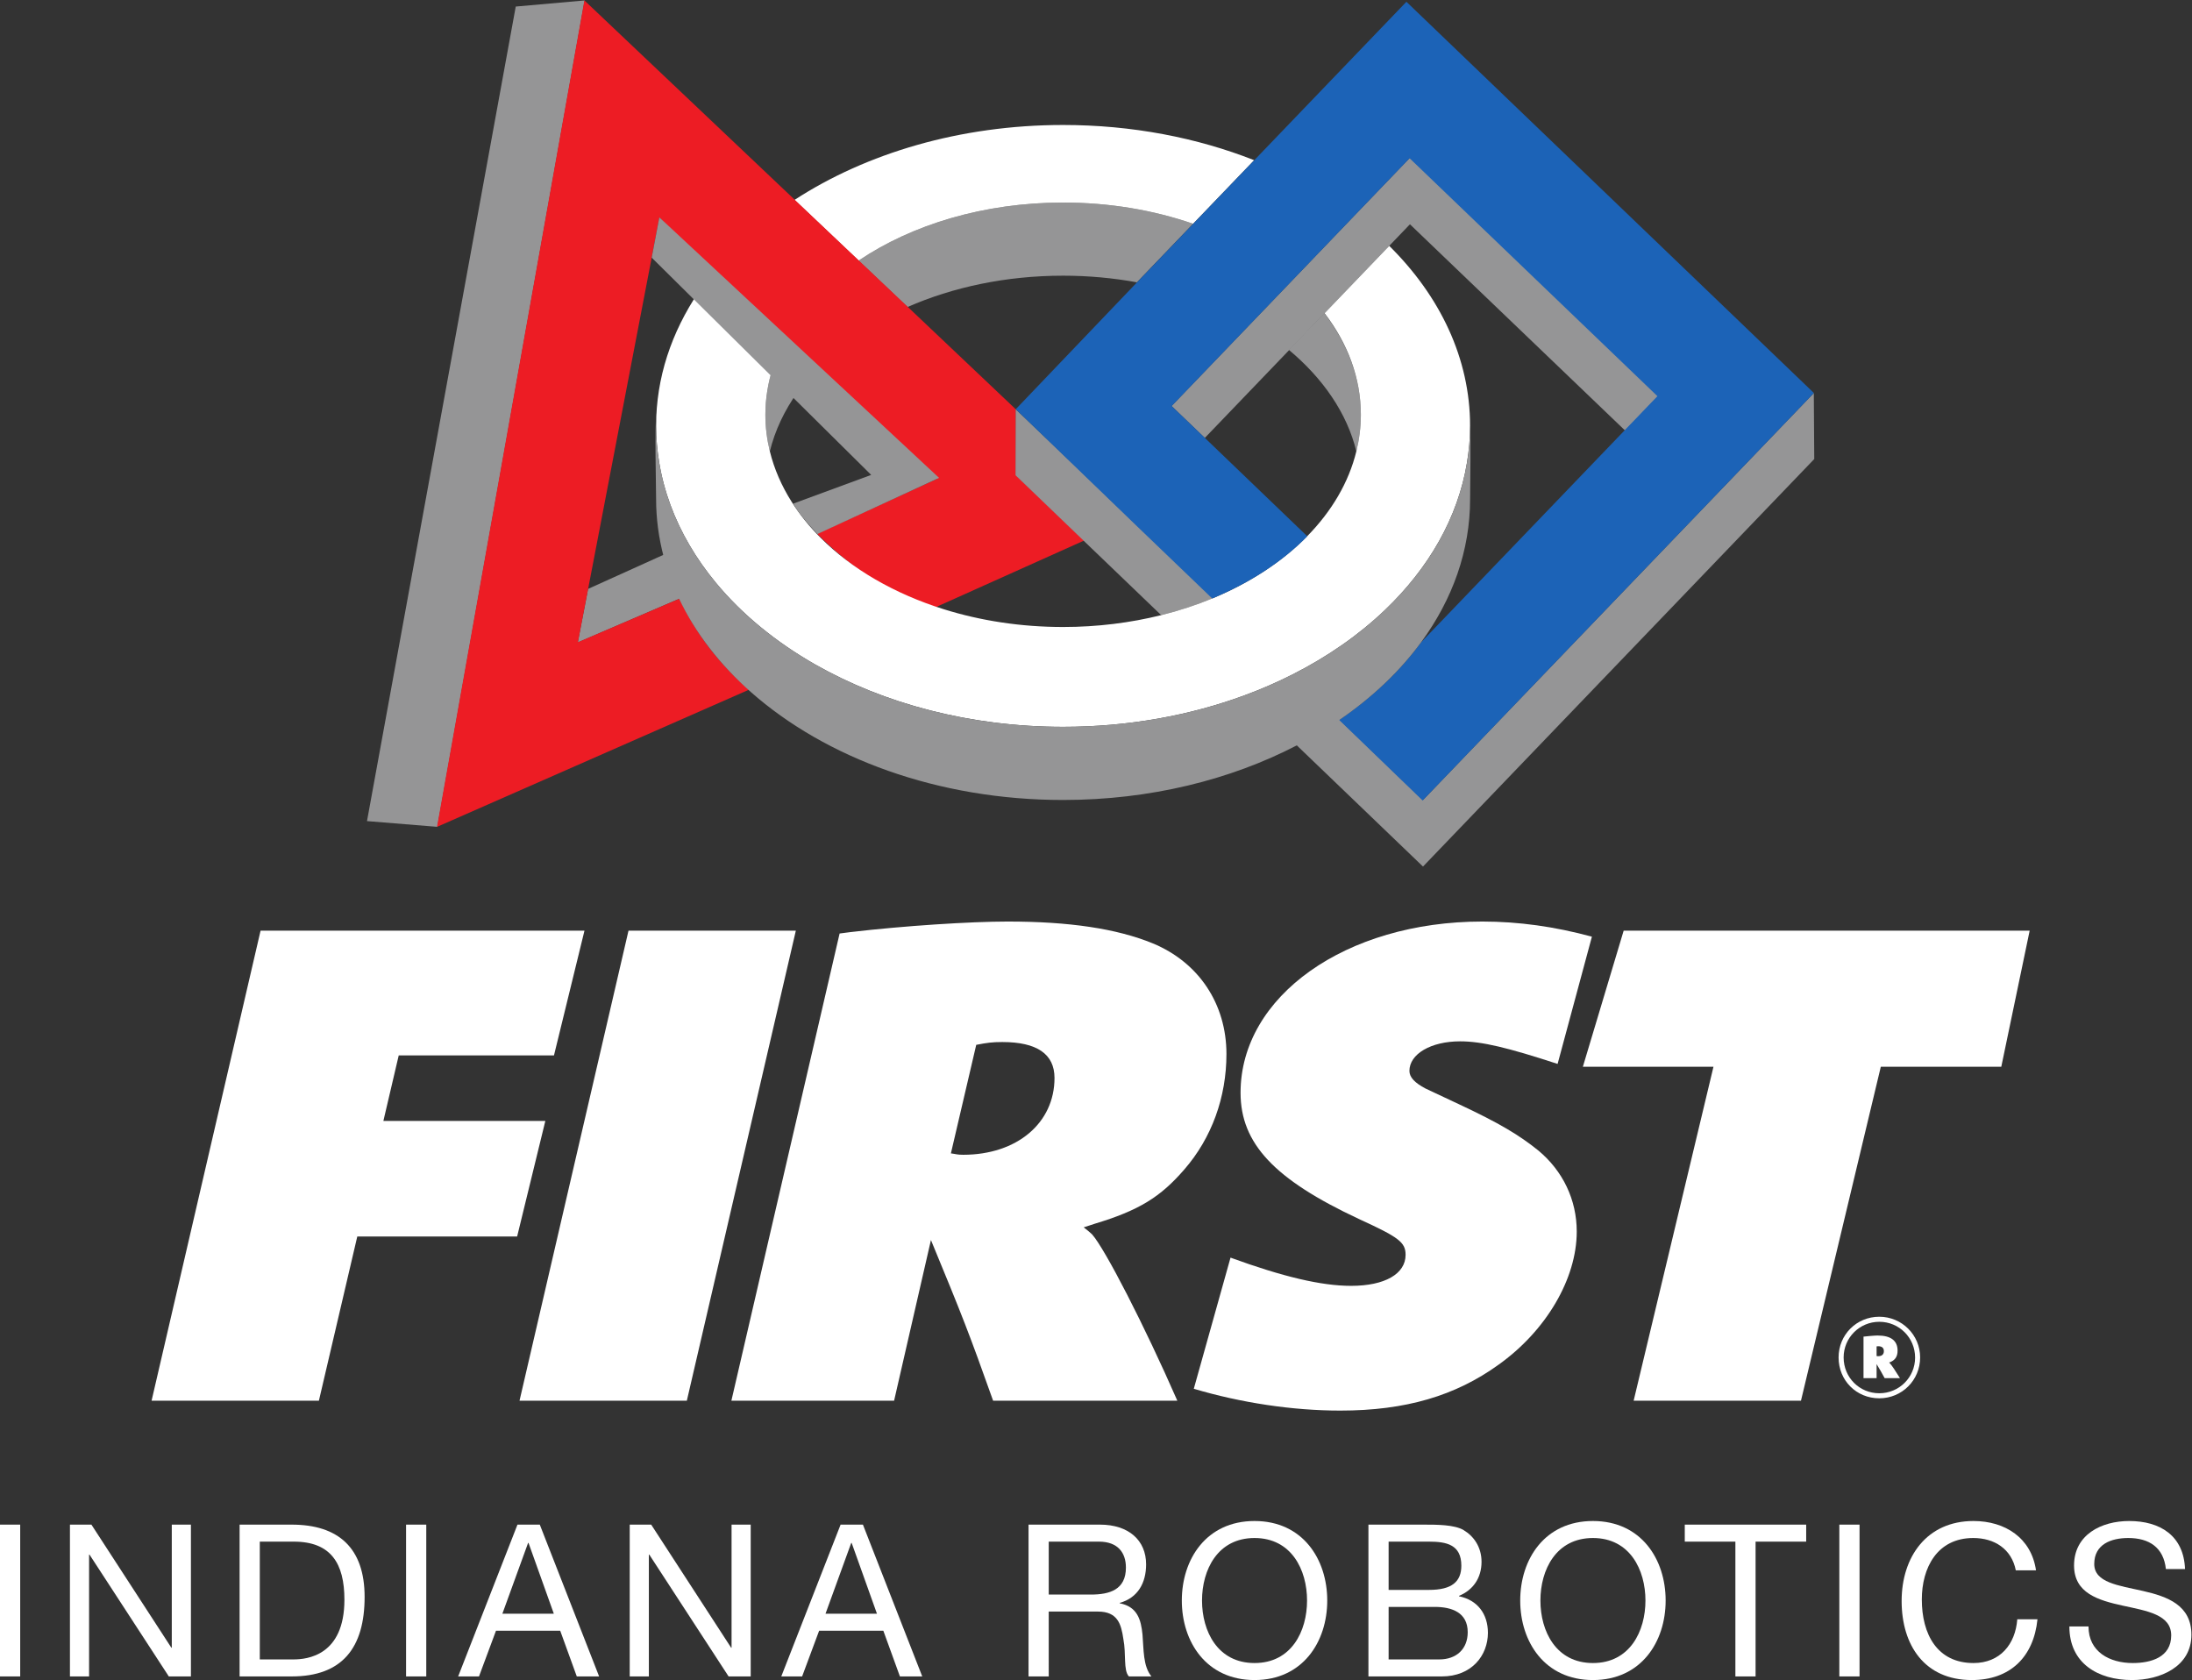
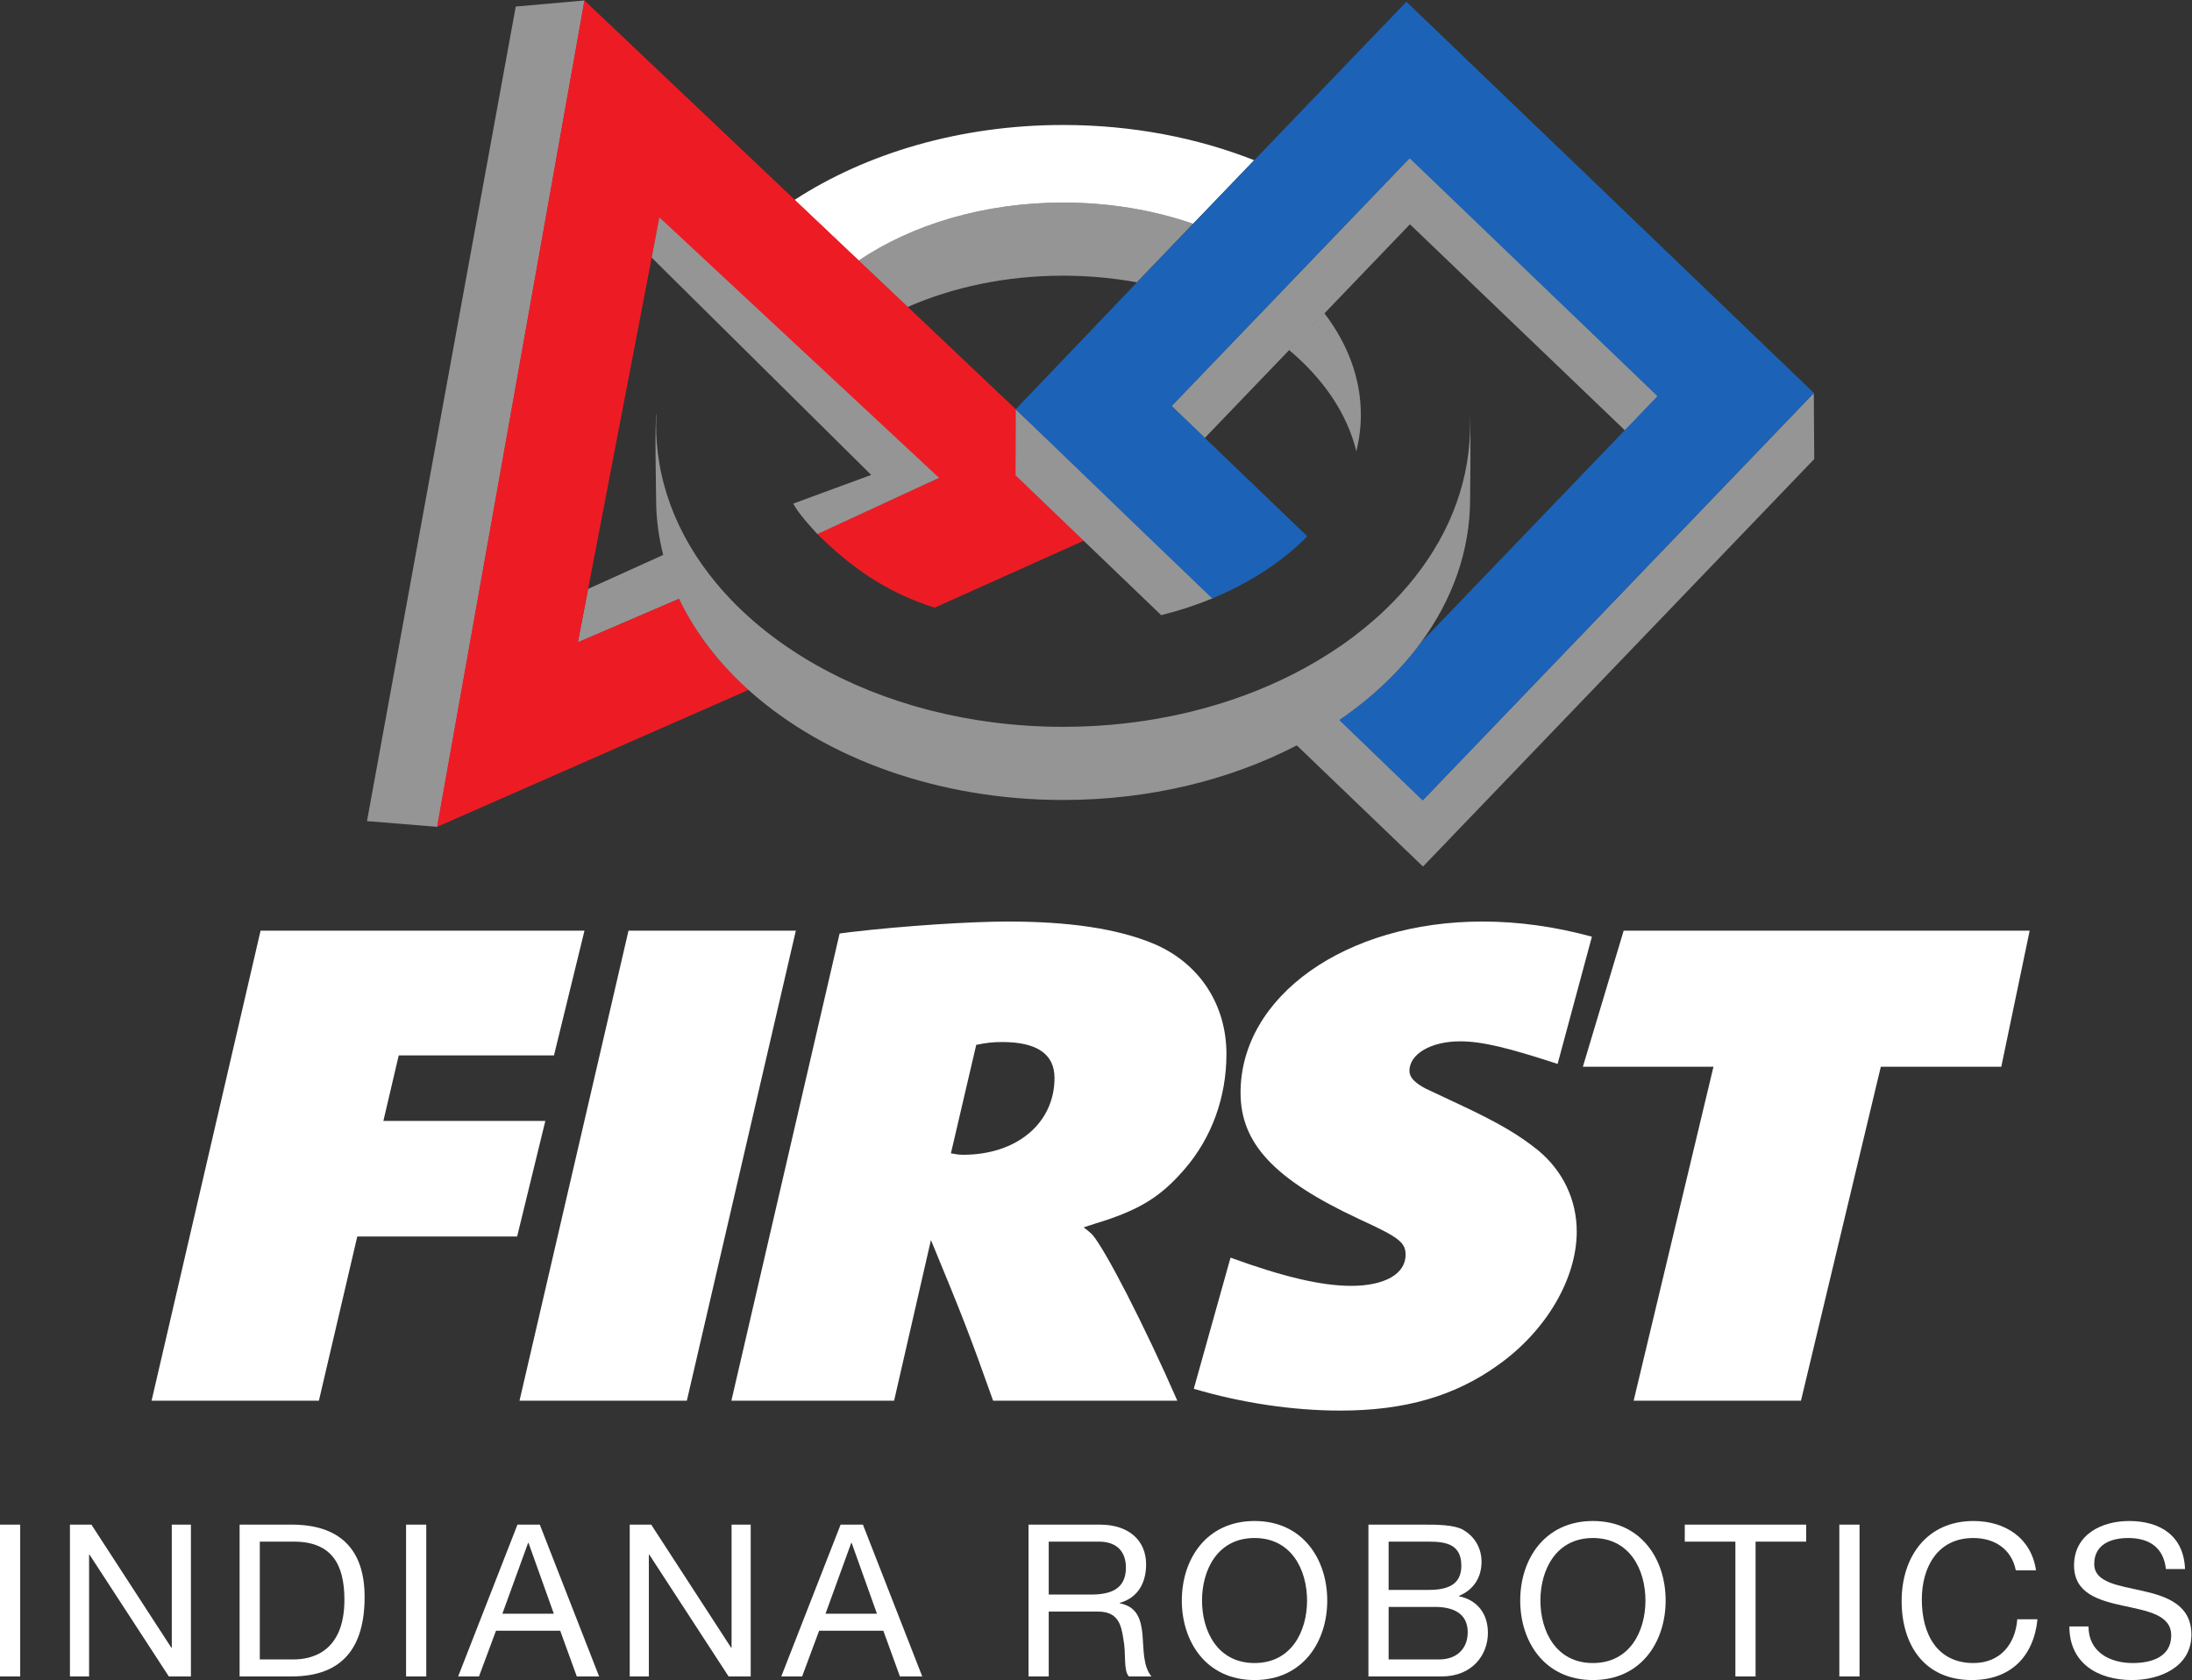
<svg xmlns="http://www.w3.org/2000/svg" xmlns:ns1="http://sodipodi.sourceforge.net/DTD/sodipodi-0.dtd" xmlns:ns2="http://www.inkscape.org/namespaces/inkscape" version="1.1" id="svg2" xml:space="preserve" width="357.333" height="273.867" viewBox="0 0 357.333 273.867" ns1:docname="fin.svg" ns2:version="1.1.2 (0a00cf5339, 2022-02-04)">
  <rect x="0" y="0" width="357.333" height="273.867" fill="#333333" stroke="none" />
  <defs id="defs6" />
  <ns1:namedview id="namedview4" pagecolor="#ffffff" bordercolor="#666666" borderopacity="1.0" ns2:pageshadow="2" ns2:pageopacity="0.0" ns2:pagecheckerboard="0" showgrid="false" ns2:zoom="3.0635345" ns2:cx="178.55193" ns2:cy="137.09654" ns2:window-width="1920" ns2:window-height="1011" ns2:window-x="1920" ns2:window-y="249" ns2:window-maximized="1" ns2:current-layer="g8" />
  <g id="g8" ns2:groupmode="layer" ns2:label="ink_ext_XXXXXX" transform="matrix(1.333,0,0,-1.333,0,273.867)">
    <g id="g10" transform="scale(0.1)">
      <path d="M 0,190.059 H 24.703 V 4.422 L 0,4.422 V 190.059" style="fill:#ffffff;fill-opacity:1;fill-rule:nonzero;stroke:none" id="path12" />
      <path d="M 85.535,190.059 H 111.797 L 209.563,39.52 h 0.519 V 190.059 h 23.402 V 4.422 H 206.445 L 109.457,153.398 h -0.516 V 4.422 H 85.535 V 190.059" style="fill:#ffffff;fill-opacity:1;fill-rule:nonzero;stroke:none" id="path14" />
      <path d="m 317.715,25.219 h 41.086 c 16.898,0 62.398,4.68 62.398,73.07 0,44.199 -16.379,70.973 -61.883,70.973 H 317.715 Z M 293.02,190.059 h 63.699 c 57.203,0 89.179,-28.59 89.179,-88.387 0,-62.153 -27.3,-97.25 -89.179,-97.25 H 293.02 V 190.059" style="fill:#ffffff;fill-opacity:1;fill-rule:nonzero;stroke:none" id="path16" />
      <path d="m 496.594,190.059 h 24.699 V 4.422 H 496.594 V 190.059" style="fill:#ffffff;fill-opacity:1;fill-rule:nonzero;stroke:none" id="path18" />
      <path d="m 614.371,81.121 h 62.926 l -30.945,86.578 h -0.524 z m 18.461,108.938 h 27.301 L 732.676,4.422 H 705.375 L 685.094,60.32 H 606.57 L 585.77,4.422 H 560.289 L 632.832,190.059" style="fill:#ffffff;fill-opacity:1;fill-rule:nonzero;stroke:none" id="path20" />
      <path d="m 770.105,190.059 h 26.262 L 894.133,39.52 h 0.519 V 190.059 h 23.407 V 4.422 H 891.016 L 794.027,153.398 h -0.515 V 4.422 H 770.105 V 190.059" style="fill:#ffffff;fill-opacity:1;fill-rule:nonzero;stroke:none" id="path22" />
      <path d="m 1009.54,81.121 h 62.92 l -30.94,86.578 H 1041 Z M 1028,190.059 h 27.3 L 1127.84,4.422 h -27.3 l -20.28,55.898 h -78.52 L 980.938,4.422 H 955.453 L 1028,190.059" style="fill:#ffffff;fill-opacity:1;fill-rule:nonzero;stroke:none" id="path24" />
      <path d="m 1334.01,104.531 c 23.15,0 42.91,5.969 42.91,33.008 0,18.211 -9.88,31.723 -33.02,31.723 h -61.37 v -64.731 z m -76.18,85.528 h 87.37 c 34.84,0 56.42,-18.969 56.42,-48.618 0,-22.351 -9.88,-40.82 -32.24,-47.062 v -0.519 c 21.58,-4.16 26,-20.02 27.82,-38.219 1.56,-18.199 0.52,-38.48 10.92,-51.219 h -27.56 c -7.02,7.539 -3.12,27.559 -6.76,45.758 -2.6,18.199 -7.02,33.551 -30.94,33.551 h -60.33 V 4.422 h -24.7 V 190.059" style="fill:#ffffff;fill-opacity:1;fill-rule:nonzero;stroke:none" id="path26" />
      <path d="m 1534.21,20.801 c 45.24,0 64.23,39 64.23,76.438 0,37.442 -18.99,76.453 -64.23,76.453 -45.24,0 -64.22,-39.011 -64.22,-76.453 0,-37.438 18.98,-76.438 64.22,-76.438 z m 0,173.687 c 59.02,0 88.92,-46.808 88.92,-97.25 C 1623.13,46.801 1593.23,0 1534.21,0 c -59.01,0 -88.92,46.801 -88.92,97.238 0,50.442 29.91,97.25 88.92,97.25" style="fill:#ffffff;fill-opacity:1;fill-rule:nonzero;stroke:none" id="path28" />
      <path d="m 1698.19,25.219 h 61.89 c 21.32,0 34.84,13 34.84,33.281 0,24.18 -19.5,30.941 -40.3,30.941 h -56.43 z m 0,85.019 h 49.41 c 28.07,0 39.52,10.153 39.52,29.653 0,25.738 -18.2,29.371 -39.52,29.371 h -49.41 z m -24.69,79.821 h 67.34 c 16.38,0 37.96,0 49.14,-6.75 12.22,-7.289 21.84,-20.539 21.84,-38.739 0,-19.769 -10.4,-34.582 -27.56,-41.609 v -0.512 c 22.88,-4.687 35.36,-21.847 35.36,-44.73 0,-27.297 -19.5,-53.297 -56.43,-53.297 H 1673.5 V 190.059" style="fill:#ffffff;fill-opacity:1;fill-rule:nonzero;stroke:none" id="path30" />
      <path d="m 1948.06,20.801 c 45.23,0 64.22,39 64.22,76.438 0,37.442 -18.99,76.453 -64.22,76.453 -45.25,0 -64.23,-39.011 -64.23,-76.453 0,-37.438 18.98,-76.438 64.23,-76.438 z m 0,173.687 c 59.01,0 88.91,-46.808 88.91,-97.25 C 2036.97,46.801 2007.07,0 1948.06,0 c -59.03,0 -88.93,46.801 -88.93,97.238 0,50.442 29.9,97.25 88.93,97.25" style="fill:#ffffff;fill-opacity:1;fill-rule:nonzero;stroke:none" id="path32" />
      <path d="m 2122.26,169.262 h -61.89 v 20.797 h 148.47 v -20.797 h -61.89 V 4.422 h -24.69 V 169.262" style="fill:#ffffff;fill-opacity:1;fill-rule:nonzero;stroke:none" id="path34" />
      <path d="m 2249.38,190.059 h 24.71 V 4.422 h -24.71 V 190.059" style="fill:#ffffff;fill-opacity:1;fill-rule:nonzero;stroke:none" id="path36" />
      <path d="m 2465.19,134.172 c -5.2,26.258 -26.26,39.519 -52,39.519 -44.21,0 -62.93,-36.41 -62.93,-75.152 0,-42.379 18.72,-77.738 63.19,-77.738 32.5,0 51.22,22.879 53.56,53.559 h 24.7 C 2487.03,28.078 2458.17,0 2411.37,0 c -57.73,0 -85.8,42.641 -85.8,96.719 0,53.82 30.68,97.769 87.88,97.769 38.74,0 70.72,-20.797 76.44,-60.316 h -24.7" style="fill:#ffffff;fill-opacity:1;fill-rule:nonzero;stroke:none" id="path38" />
      <path d="m 2648.75,135.73 c -2.86,26.508 -20.54,37.961 -46.03,37.961 -20.8,0 -41.6,-7.543 -41.6,-31.722 0,-22.879 29.65,-26.258 59.54,-33.028 29.65,-6.761 59.29,-17.16 59.29,-53.562 C 2679.95,15.859 2641.21,0 2607.41,0 c -41.6,0 -76.71,20.281 -76.71,65.519 h 23.4 c 0,-31.199 26.01,-44.719 54.08,-44.719 22.37,0 47.06,7.019 47.06,33.809 0,25.469 -29.63,29.891 -59.27,36.391 -29.64,6.512 -59.54,15.078 -59.54,49.141 0,37.711 33.54,54.347 67.34,54.347 37.96,0 66.82,-17.937 68.38,-58.758 h -23.4" style="fill:#ffffff;fill-opacity:1;fill-rule:nonzero;stroke:none" id="path40" />
      <path d="m 1300.11,1717.39 c 31.15,0 61.39,-2.85 90.26,-8.12 l 68.71,71.58 c -48.05,16.63 -101.99,25.97 -158.97,25.97 -96.92,0 -184.92,-27.03 -250.14,-71.02 l 59.85,-56.73 c 55.36,24.27 120.5,38.32 190.29,38.32" style="fill:#959596;fill-opacity:1;fill-rule:nonzero;stroke:none" id="path42" />
      <path d="m 1300.11,1806.82 c 56.98,0 110.92,-9.34 158.97,-25.96 l 74.67,77.75 c -69.68,27.47 -149.17,43.07 -233.64,43.07 -125.92,0 -240.81,-34.64 -328.477,-91.64 l 78.337,-74.23 c 65.22,43.99 153.22,71.01 250.14,71.01" style="fill:#ffffff;fill-opacity:1;fill-rule:nonzero;stroke:none" id="path44" />
-       <path d="m 941.477,1502.59 c 6.277,25.65 17.898,50.01 33.89,72.51 l -30.07,30.42 c -6.012,-18.71 -9.301,-38.2 -9.301,-58.23 0,-15.25 1.934,-30.17 5.481,-44.7" style="fill:#959596;fill-opacity:1;fill-rule:nonzero;stroke:none" id="path46" />
      <path d="m 719.164,1334.34 -12.625,-65.49 125.68,54.11 c -7.938,16.69 -9.485,38.42 -14.082,56.13 l -98.973,-44.75 v 0" style="fill:#959596;fill-opacity:1;fill-rule:nonzero;stroke:none" id="path48" />
      <path d="m 630.719,2046.5 -181.91,-996.1 86.035,-7.03 180.113,1010.61 -84.238,-7.48 v 0" style="fill:#959596;fill-opacity:1;fill-rule:nonzero;stroke:none" id="path50" />
      <path d="m 1242.4,1473.29 v 80.56 l -132.11,125.22 -59.85,56.74 -78.346,74.21 L 714.68,2053.99 534.473,1043.37 915.746,1211 c -37.976,33.52 -64.891,69.27 -84.848,111.38 l -124.136,-53.24 12.461,65.15 80.425,419.15 6.735,35.19 66.383,-66.87 85.402,-86.05 36.711,-36.97 150.811,-129.89 -146.42,-67.07 c 38.04,-38.01 83.05,-71.46 143.78,-90.35 l 182.64,82.01 -83.29,79.85 v 0" style="fill:#ed1c24;fill-opacity:1;fill-rule:nonzero;stroke:none" id="path52" />
      <path d="m 1658.72,1502.59 c 3.55,14.53 5.52,29.45 5.52,44.7 0,44.99 -16.49,87.44 -44.77,124.35 l -43.35,-44.93 c 41.59,-34.64 71.21,-77.32 82.6,-124.12" style="fill:#959596;fill-opacity:1;fill-rule:nonzero;stroke:none" id="path54" />
      <path d="m 1740.23,1076.22 -102.76,98.76 c -16.42,-11.23 -34,-21.64 -52.39,-31.18 l 155.15,-148.991 478.47,498.341 -0.53,80.71 -477.94,-497.64 v 0" style="fill:#959596;fill-opacity:1;fill-rule:nonzero;stroke:none" id="path56" />
      <path d="m 1391.57,1410.95 -84.6,81.28 -64.8,61.83 -0.23,-80.76 91.06,-87.48 87.07,-83.58 c 22.08,5.51 43.25,12.45 63.16,20.72 l -91.66,87.99 v 0" style="fill:#959596;fill-opacity:1;fill-rule:nonzero;stroke:none" id="path58" />
      <path d="m 1724.27,1861.63 -68.11,-70.92 -75.16,-78.3 -51.18,-53.31 -97.09,-101.08 40.68,-39.04 103.27,107.55 43.19,44.96 79.07,82.37 25.33,26.38 263.12,-252.22 40.71,42.25 -303.83,291.36 v 0" style="fill:#959596;fill-opacity:1;fill-rule:nonzero;stroke:none" id="path60" />
-       <path d="m 1698.95,1753.86 -79.08,-82.37 c 28.27,-36.89 44.37,-79.2 44.37,-124.2 0,-15.24 -1.97,-30.17 -5.52,-44.7 -9.25,-37.88 -29.98,-72.94 -59.57,-103.27 -30.34,-31.08 -69.9,-57.2 -115.92,-76.36 -19.91,-8.26 -41.08,-15.21 -63.16,-20.72 -37.58,-9.31 -77.92,-14.47 -119.96,-14.47 -51.77,0 -100.96,7.71 -145.53,21.6 -60.73,18.93 -112.79,49.28 -150.84,87.3 -13.892,13.83 -25.873,28.72 -35.771,44.44 -12.184,19.34 -21.211,39.94 -26.492,61.48 -3.547,14.53 -5.477,29.46 -5.477,44.7 0,20.02 3.277,39.52 9.305,58.23 l -90.891,91.98 c -33.254,-49.34 -52.043,-104.94 -52.043,-163.83 0,-15.16 1.391,-30.08 3.801,-44.73 5.84,-35.59 18.578,-69.56 37.168,-101.27 9.293,-15.93 20.117,-31.25 32.265,-45.93 31.969,-38.57 73.2,-72.4 121.473,-99.89 83.912,-47.74 188.942,-76.17 303.032,-76.17 79.82,0 155.17,13.88 222.02,38.57 20.27,7.48 39.75,15.96 58.33,25.38 43.11,21.78 81.32,48.44 113.23,78.92 53.55,51.11 89.31,112.93 100.36,180.39 2.42,14.65 3.77,29.57 3.77,44.73 0,82.58 -36.75,158.78 -98.87,220.19" style="fill:#ffffff;fill-opacity:1;fill-rule:nonzero;stroke:none" id="path62" />
      <path d="m 1391.14,1410.34 91.33,-87.7 c 46,19.17 85.9,44.99 116.25,76.06 l -125.19,120.24 -40.67,39.02 96.52,100.53 51.2,53.32 75.13,78.29 68.13,70.92 303.09,-290.99 -40.7,-42.36 -248.3,-258.56 c -26.14,-35.85 -60.05,-67.63 -100.15,-95.07 l 102,-98.44 478.49,498.31 -498.33,478.45 -186.62,-194.36 -74.69,-77.76 -68.72,-71.58 -147.74,-154.6 148.97,-143.72 v 0" style="fill:#1c63b7;fill-opacity:1;fill-rule:nonzero;stroke:none" id="path64" />
      <path d="m 970.027,1438.63 c 0,0 2.375,-3.93 2.661,-4.38 7.308,-11.61 17.347,-22.25 26.855,-32.85 l 148.857,68.75 -342.068,318.59 -9.355,-49.28 268.413,-265.71 -95.363,-35.12 v 0" style="fill:#959596;fill-opacity:1;fill-rule:nonzero;stroke:none" id="path66" />
      <path d="m 1797.82,1533.67 c 0,-15.16 -1.36,-30.08 -3.77,-44.73 -11.05,-67.46 -46.82,-129.28 -100.37,-180.4 -31.91,-30.47 -70.11,-57.13 -113.23,-78.91 -18.57,-9.42 -38.05,-17.9 -58.32,-25.38 -66.84,-24.69 -142.21,-38.57 -222.02,-38.57 -114.09,0 -219.12,28.43 -303.024,76.18 -48.273,27.48 -89.52,61.31 -121.477,99.87 -12.164,14.69 -22.98,30.01 -32.281,45.95 -18.57,31.7 -31.32,65.67 -37.152,101.26 -2.406,14.65 -3.809,29.57 -3.809,44.73 0,4.76 0.336,9.49 0.598,14.16 -0.059,0.27 -0.133,0.61 -0.152,0.85 -2.422,-14.66 -0.446,-89.32 -0.446,-104.47 0,-24 3.203,-47.43 9.16,-70.17 4.606,-17.71 10.969,-34.97 18.903,-51.65 19.957,-42.11 49.957,-80.75 87.937,-114.28 91.343,-80.59 228.423,-131.89 381.743,-131.89 106.39,0 204.86,24.75 285.78,66.78 18.38,9.56 35.87,19.99 52.27,31.22 40.1,27.44 74.08,59.66 100.22,95.51 37.9,51.88 59.44,111.32 59.44,174.48 0,13.33 1.15,76.47 -0.12,101.53 -0.23,3.44 0.12,-7.72 0.12,-12.07" style="fill:#959596;fill-opacity:1;fill-rule:nonzero;stroke:none" id="path68" />
      <path d="M 318.66,916.391 H 714.77 L 677.473,763.852 H 487.613 L 468.844,683.719 H 666.898 L 632.41,542.371 H 436.93 L 389.988,341.609 H 185.371 L 318.66,916.391 v 0" style="fill:#ffffff;fill-opacity:1;fill-rule:nonzero;stroke:none" id="path70" />
      <path d="M 768.617,916.391 H 973.254 L 839.957,341.609 H 635.336 l 133.281,574.782 v 0" style="fill:#ffffff;fill-opacity:1;fill-rule:nonzero;stroke:none" id="path72" />
      <path d="m 1026.78,912.941 13.14,1.707 c 65.71,7.762 147.38,12.93 192.43,12.93 75.09,0 133.28,-8.609 177.41,-26.699 56.31,-23.277 90.1,-74.117 90.1,-135.309 0,-52.558 -17.83,-102.539 -51.63,-141.308 -29.1,-33.614 -55.37,-50 -109.82,-66.364 l -13.14,-4.296 c 5.64,-4.321 7.51,-6.063 10.33,-8.633 15.96,-18.11 63.82,-111.18 104.2,-203.36 h -225.29 c -29.1,81.852 -37.54,103.403 -76.03,196.481 L 1093.42,341.609 H 894.434 l 132.346,571.332 z m 151.13,-270.589 c 65.71,0 111.68,38.789 111.68,93.929 0,29.289 -21.58,43.938 -63.82,43.938 -12.19,0 -18.76,-0.86 -31.9,-3.438 L 1162.89,644.07 c 6.57,-0.859 7.5,-1.718 15.02,-1.718" style="fill:#ffffff;fill-opacity:1;fill-rule:nonzero;stroke:none" id="path74" />
      <path d="m 1985.63,916.391 h 496.51 l -34.7,-166.403 H 2300.1 l -97.63,-408.379 h -204.63 l 97.62,408.379 h -159.72 l 49.89,166.403 v 0" style="fill:#ffffff;fill-opacity:1;fill-rule:nonzero;stroke:none" id="path76" />
-       <path d="m 2298.23,444.281 c 27.59,0 49.96,-22.199 49.96,-49.781 0,-27.781 -22.17,-49.961 -49.96,-49.961 -27.98,0 -49.77,21.813 -49.77,49.961 0,27.789 22,49.781 49.77,49.781 m 0,-93.57 c 24.32,0 43.81,19.488 43.81,43.609 0,24.301 -19.49,43.789 -43.81,43.789 -24.12,0 -43.59,-19.488 -43.59,-43.609 0,-24.469 19.3,-43.789 43.59,-43.789 m -19.28,69.258 c 2.51,0.191 2.89,0.39 7.91,0.781 5.01,0.391 7.13,0.578 9.26,0.578 16.39,0 24.49,-6.359 24.49,-18.508 0,-7.371 -3.08,-11.781 -9.64,-14.3 l -0.77,-0.188 c 0.57,-0.391 0.77,-0.57 0.97,-0.961 1.72,-1.539 7.52,-10.223 12.35,-18.152 h -18.73 c -3.85,7.152 -5.01,9.09 -9.84,17.172 v -17.172 h -16 v 50.75 z m 17.93,-23.93 c 4.44,0 6.97,2.133 6.97,6.191 0,3.848 -2.35,5.981 -6.77,5.981 -0.96,0 -1.16,0 -2.13,-0.199 v -11.75 c 0.76,-0.223 1.17,-0.223 1.93,-0.223" style="fill:#ffffff;fill-opacity:1;fill-rule:nonzero;stroke:none" id="path78" />
      <path d="m 1459.93,356.199 c 57.53,-17.09 120.44,-26.679 179.22,-26.679 79.79,0 140.8,18.101 193.35,56.031 58.19,41.371 95.75,105.121 95.75,162.871 0,38.769 -16.88,74.09 -46.92,99.109 -23.48,18.938 -47.87,33.61 -97.62,56.867 l -40.36,18.954 c -13.15,6.91 -19.73,13.777 -19.73,21.558 0,20.66 26.29,36.168 61.96,36.168 26.69,0 58.49,-7.746 119.26,-27.617 l 41.95,155.59 c -45.45,12.359 -89.74,18.527 -133.99,18.527 -167.08,0 -295.68,-91.34 -295.68,-209.387 0,-62.05 41.3,-106.019 144.55,-154.281 48.82,-22.379 57.27,-28.441 57.27,-43.941 0,-23.25 -25.36,-37.91 -66.65,-37.91 -36.62,0 -83.54,11.211 -147.37,34.472 l -0.09,-0.019 -44.9,-160.313 v 0" style="fill:#ffffff;fill-opacity:1;fill-rule:nonzero;stroke:none" id="path80" />
    </g>
  </g>
</svg>